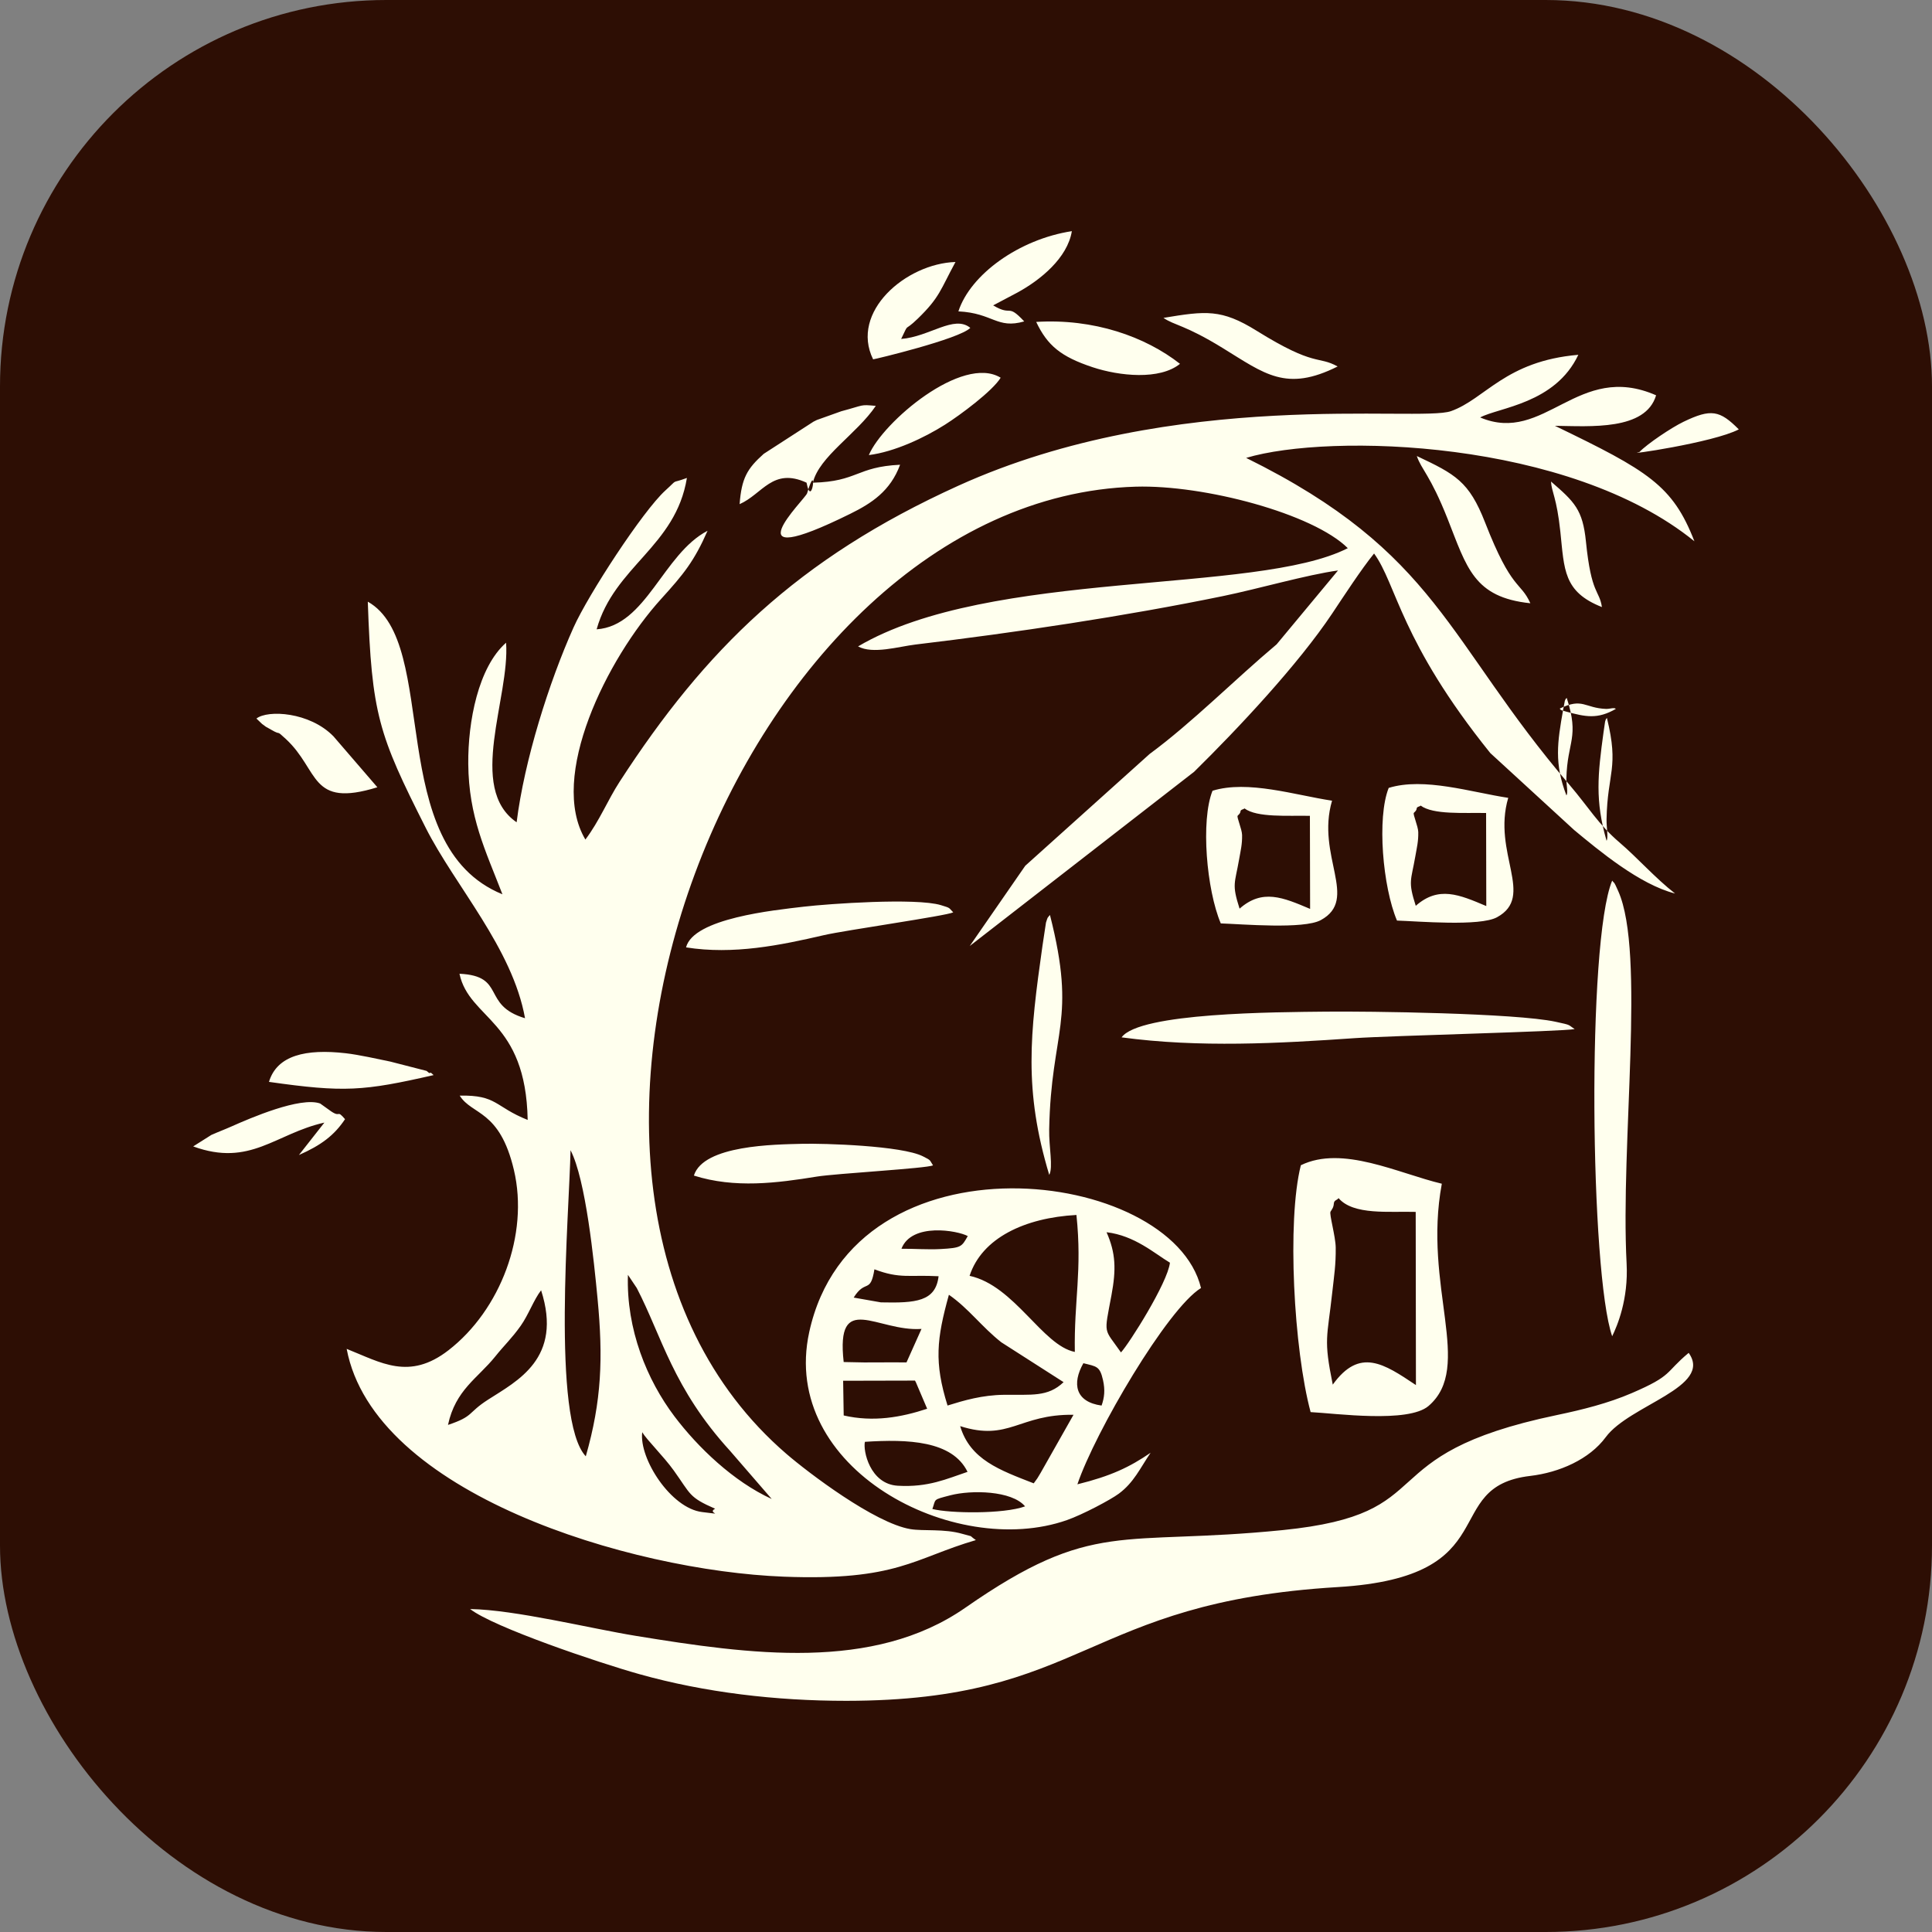
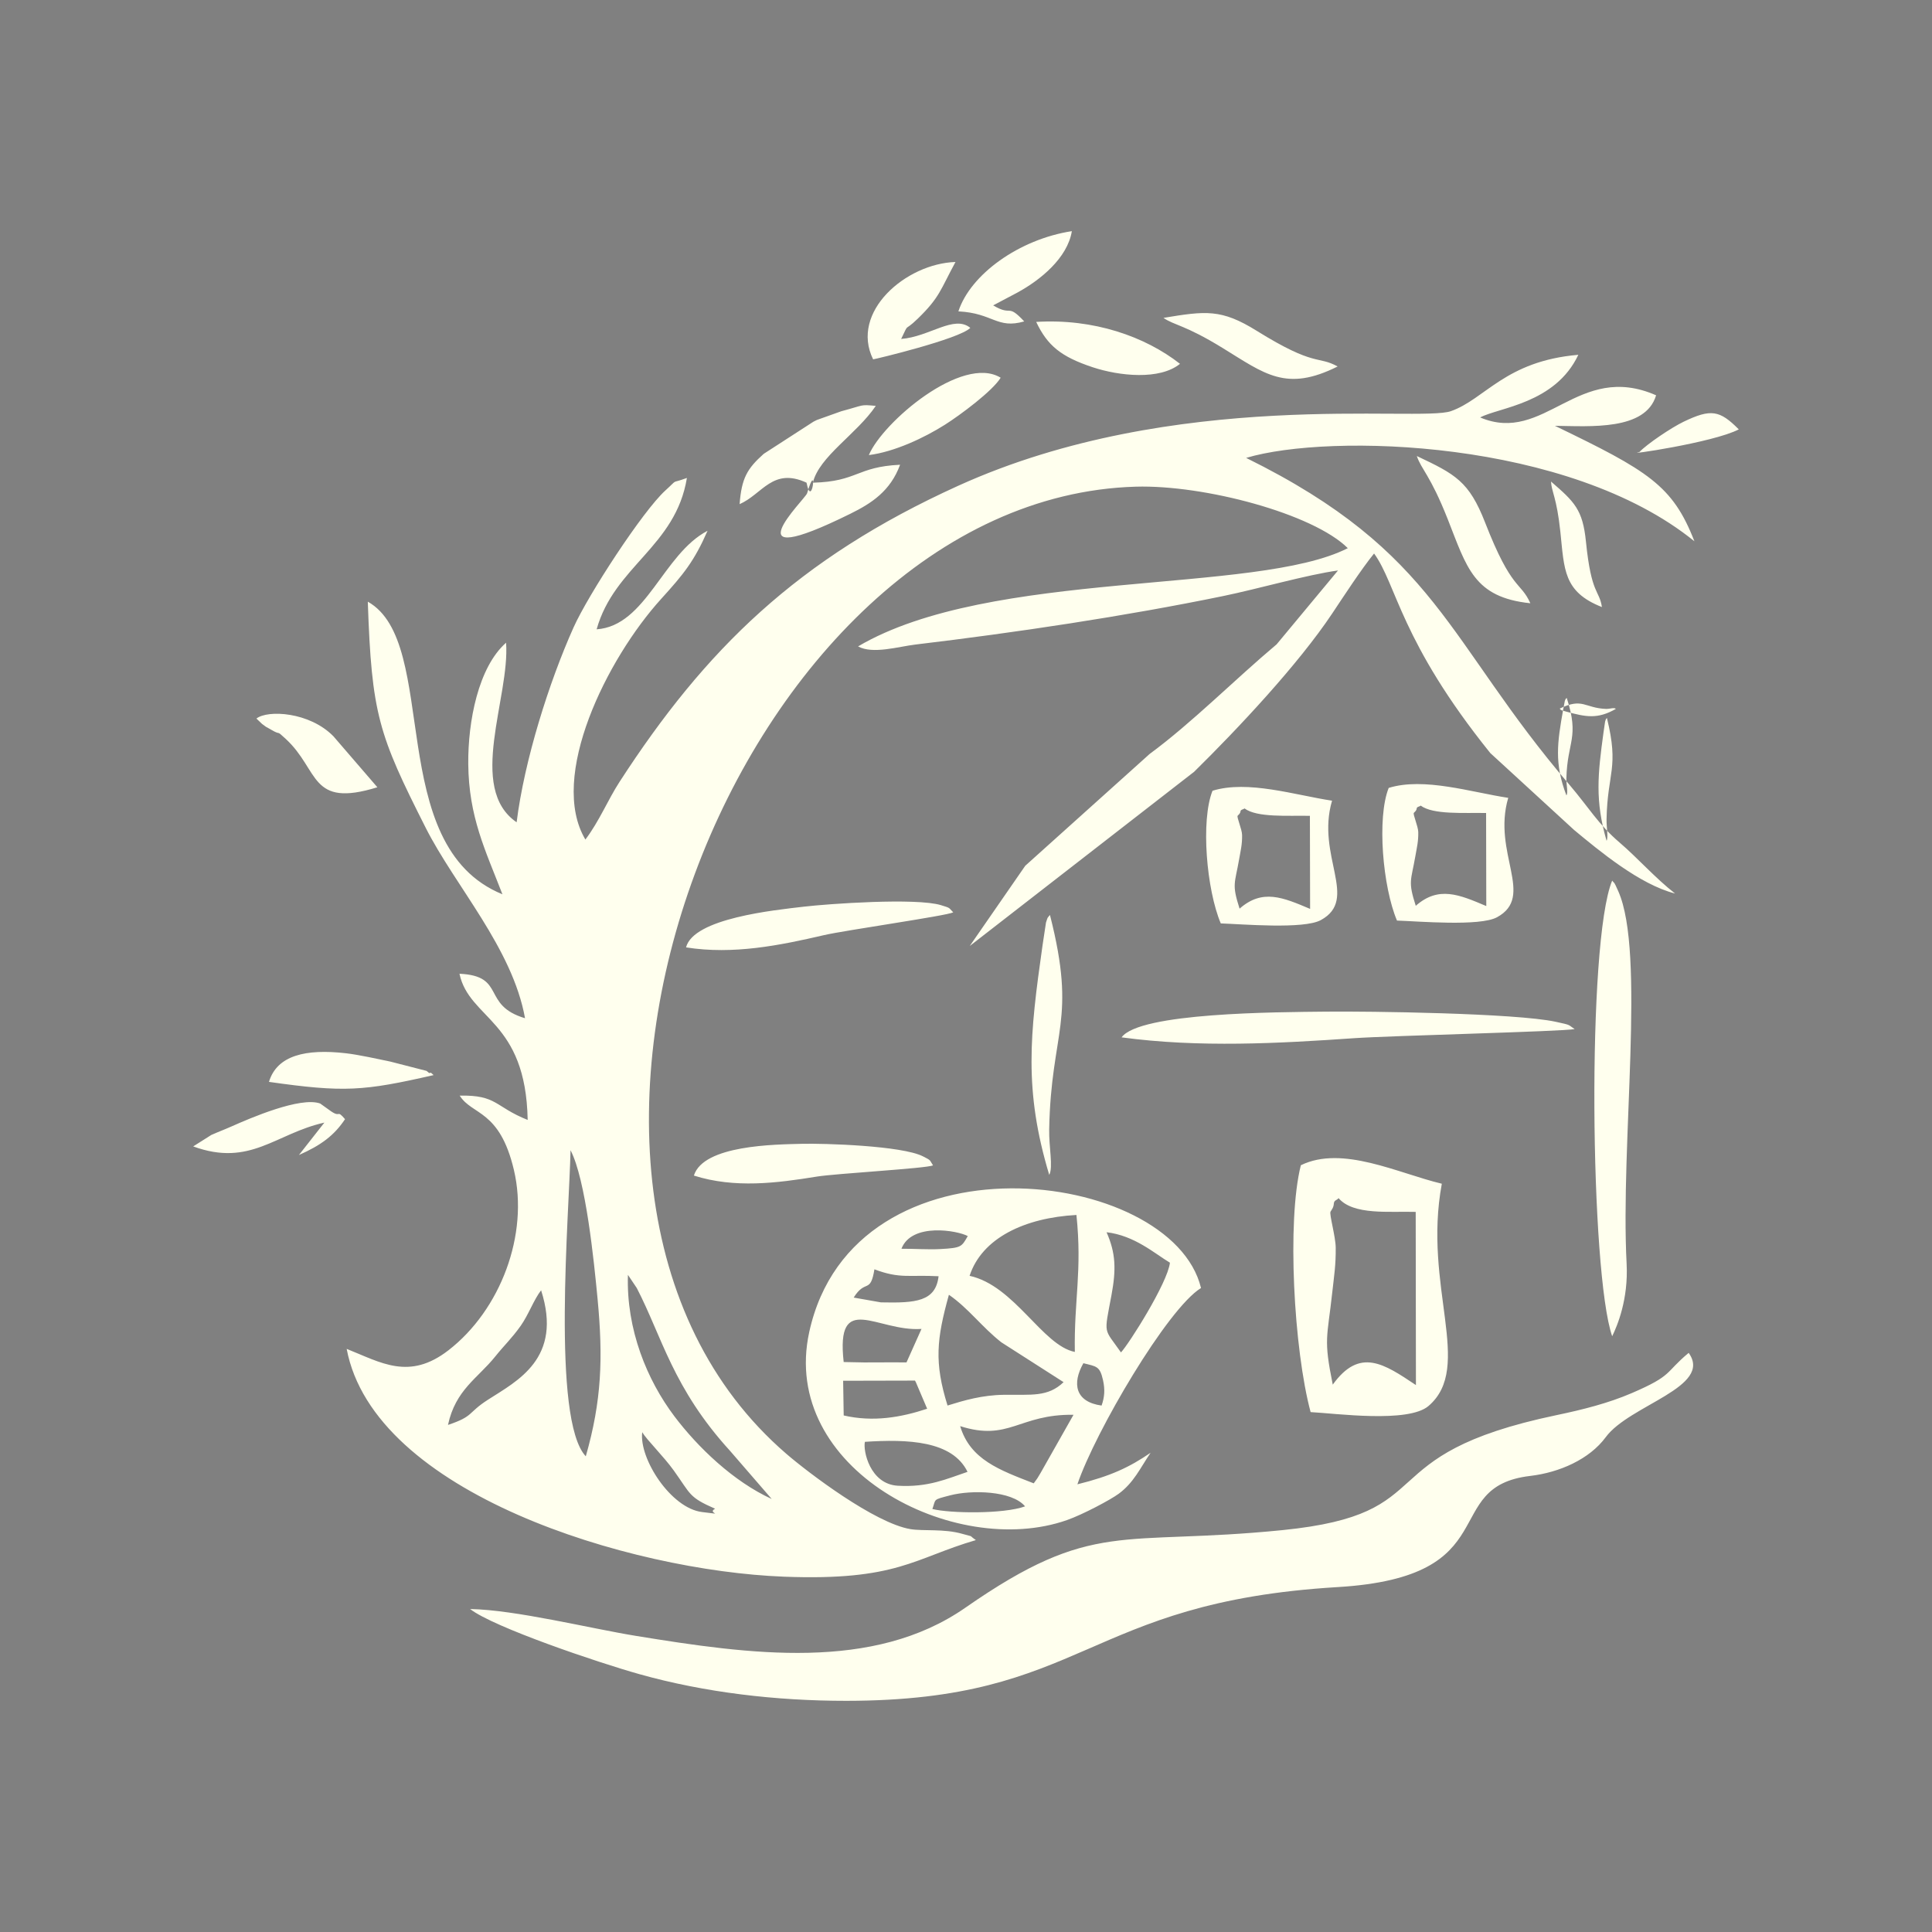
<svg xmlns="http://www.w3.org/2000/svg" version="1.1" width="1000" height="1000">
  <rect width="100%" height="100%" fill="#808080" stroke="none" />
  <g clip-path="url(#SvgjsClipPath1076)">
-     <rect width="1000" height="1000" fill="#2d0e04" />
    <g transform="matrix(0.8,0,0,0.8,100,100)">
      <svg version="1.1" width="1000px" height="1000px">
        <svg xml:space="preserve" width="1000px" height="1000px" version="1.1" style="shape-rendering:geometricPrecision; text-rendering:geometricPrecision; image-rendering:optimizeQuality; fill-rule:evenodd; clip-rule:evenodd" viewBox="0 0 1000 1000">
          <defs>
            <style type="text/css">
   
    .fil0 {fill:#ffffee}
   
  </style>
            <clipPath id="SvgjsClipPath1076">
              <rect width="1000" height="1000" x="0" y="0" rx="200" ry="200" />
            </clipPath>
          </defs>
          <g id="Layer_x0020_1">
-             <path class="fil0" d="M572.07 835.35c11.4,-33.68 58.15,-113.57 79.98,-127.01 -18.83,-77.98 -224.65,-103.45 -253.48,28.51 -19.32,88.39 93.87,147.22 166.74,121.65 10.08,-3.53 28.2,-13.12 33.55,-17.09 9.79,-7.27 13.71,-16.38 20.57,-26.47 -13.62,9.32 -25.69,15.06 -47.36,20.41zm28.19 -85.34c-11.27,-16.21 -11.06,-10.62 -6.14,-37.06 3.08,-16.58 2.81,-27.15 -3.18,-40.7 18.21,2.14 31.15,13.83 41.01,19.71 -1.47,13 -26.49,52.52 -31.69,58.05zm-142.03 -67.07c6.63,-17.13 36.45,-11.78 42.91,-8.2 -3.96,6.98 -4.18,7.64 -17.53,8.39 -7.93,0.45 -17.17,-0.24 -25.38,-0.19zm44.09 17.52c7.98,-24.44 35.65,-37.56 69.13,-39.38 3.79,36.26 -1.61,55.11 -1.04,88.62 -21.01,-4.19 -38.94,-42.87 -68.09,-49.24zm-74.99 14.07c7.63,-12.24 10.8,-2.1 13.42,-18.29 16.59,6.3 22.48,3.45 41.51,4.48 -1.9,16.39 -14.74,17.41 -37.31,16.91l-17.62 -3.1zm-6.47 41.7c-5.2,-46.48 21.82,-19.4 50.35,-21.42l-9.7 21.65 -10.98 -0.02 -16.46 0.05 -13.21 -0.26zm67.2 28.15c-8.71,-27.91 -7.07,-43.01 0.88,-71.67 12.87,8.93 21.2,20.76 33.91,30.75l40.29 25.79c-10.24,9.81 -20.89,7.96 -38.56,8.19 -14.09,0.17 -25.68,3.56 -36.52,6.94zm99.66 0.02c-17.07,-2.35 -19.22,-14.27 -11.77,-27.4 8.6,2.14 10.66,1.86 12.7,10.96 1.42,6.36 0.92,11.2 -0.93,16.44zm-167.21 -16.05l46.48 -0.11c0.44,0.63 0.76,1.53 0.99,2.04l6.89 16.18c-16.85,5.57 -34.84,8.76 -54,4.34l-0.36 -22.45zm123.31 66.37c-21.97,-8.56 -41.15,-15.32 -47.59,-37.01 31.69,10.08 38.01,-7.83 73.33,-7.35l-21.34 37.7c-0.39,0.7 -1.67,2.81 -2.05,3.4l-2.35 3.26zm-109.22 -26.86c27.64,-1.8 56.55,-0.79 66.39,19.43 -13.42,4.49 -25.27,10.13 -45.12,8.98 -18.14,-1.05 -22.61,-22.97 -21.27,-28.41zm103.62 41.76c-13.96,5.07 -48.68,4.56 -59.97,1.7 2.43,-6.67 -0.11,-5.81 11.65,-8.87 13.53,-3.51 39.73,-3.12 48.32,7.17zm-101.08 -680.18c16.56,-2.07 35.97,-11.23 49.24,-19.65 9.91,-6.28 30.86,-21.84 36.05,-30.41 -24.82,-15.15 -76.34,28.77 -85.29,50.06zm-437.14 447.29c36.96,13.5 53.18,-8.33 84.88,-15.41l-16.47 20.97c14.14,-6.22 22.82,-12.62 29.83,-23.19 -5.58,-6.51 -2.57,-0.79 -8.88,-4.98l-7.21 -5.15c-12.8,-4.59 -45.28,9.47 -57.31,14.82 -4.87,2.16 -8.16,3.33 -13.1,5.52l-11.74 7.42zm40.91 -276.83l3.64 3.48c4.91,3.52 -0.01,0.3 6.05,3.84 6.95,4.06 2.35,-0.55 9.31,5.88 21.99,20.31 15.26,44.84 59.25,31.26l-28.43 -32.98c-15.46,-15.81 -42.52,-17.22 -49.82,-11.48zm8.12 235.08c48.71,6.92 61.1,5.98 106.53,-4.39 -0.74,-0.52 -1.88,-2.07 -2.31,-1.42 -0.42,0.63 -1.73,-1.06 -2.32,-1.31l-23.46 -6.03c-7.64,-1.56 -20.18,-4.41 -28.86,-5.39 -25.57,-2.91 -44.38,1.25 -49.58,18.54zm446.05 -498.52c22.5,1.11 24.87,11.58 42.59,6.5 -11.27,-12.07 -7.52,-2.88 -20.09,-10.38l15.72 -8.31c14.85,-8.1 32.37,-22.34 35.19,-39.71 -34.25,5.28 -65.64,28.07 -73.41,51.9zm440.62 91.01c-11.87,2.55 47.81,-6.01 64.3,-14.66 -12.34,-12.41 -17.97,-13.5 -35.8,-4.9 -7.66,3.69 -23.47,14.26 -28.5,19.56zm-144.02 2.58c2.97,8.8 8.67,12.2 19.95,40.72 12.42,31.39 16.84,50.73 53.51,54.54 -6.42,-14.31 -11.93,-7.71 -29.29,-52.27 -10.37,-26.59 -19.26,-31.23 -44.17,-42.99zm86.82 16.51c0.36,6.76 3.7,10.26 6.05,32.48 2.58,24.45 1.9,38.89 26.89,48.73 -1.71,-11.3 -6.86,-7.74 -10.34,-42.4 -2.09,-20.69 -7.42,-25.68 -22.6,-38.81zm-250.74 -105.89c7.15,4.94 13.8,4.42 38.39,19.55 27.07,16.63 40.99,28.6 74.3,11.89 -12.99,-7.19 -14.23,0.64 -52.43,-23.12 -22.8,-14.17 -32.83,-12.87 -60.26,-8.32zm10.7 29.73c-22.53,-17.65 -55.84,-29.41 -93.04,-27.12 7.25,15.28 15.99,22.51 36.53,29.32 17.21,5.7 43.34,8.47 56.51,-2.2zm-198.55 -2.91c0.5,0.13 55.98,-13.16 62.88,-20.36 -10.48,-8.63 -26.36,5.77 -44.74,7.17 5.6,-11.57 1.16,-3.81 10.79,-13.16 14.2,-13.78 14.57,-18.57 24.36,-36.63 -31.99,1.02 -68.41,32.27 -53.29,62.98zm-115.96 528.11c26.48,8.39 53.75,4.84 79.5,0.66 12.42,-2.01 71.37,-5.3 75.22,-7.28 -2.48,-3.7 -0.94,-3 -6.52,-5.83 -13.66,-6.92 -64.05,-8.47 -78.39,-8.1 -17.11,0.45 -63.67,0.73 -69.81,20.55zm276.72 -89.43c50.18,6.79 101.84,3.91 150.63,0.53 23.54,-1.63 135.21,-4.29 142.52,-5.9 -4.71,-2.99 -1.78,-2.43 -12.36,-4.72 -25.89,-5.6 -121.35,-6.86 -148.52,-6.55 -32.42,0.36 -120.63,0.59 -132.27,16.64zm-281.79 -58.21c30.61,4.85 60.82,-1.33 89.26,-7.93 13.72,-3.17 79.49,-12.52 83.61,-14.74 -3.18,-3.13 -1.38,-2.65 -7.94,-4.65 -16.07,-4.88 -72.76,-0.89 -88.8,0.99 -19.15,2.25 -71.35,7.5 -76.13,26.33zm397.77 140.95c-9.09,35.98 -4.55,119.27 6.32,159.72 16.21,0.83 63.18,7.29 76.31,-3.98 29.4,-25.28 -3.84,-77.17 8.58,-143.78 -28.18,-6.7 -64.24,-25.09 -91.21,-11.96zm19.19 30.05c0.87,-1.48 1.98,-2.64 2.14,-5.16 0.17,-2.53 2.17,-2.14 3.05,-3.63 9.62,11.27 32.97,8.42 49.93,8.93l0.15 112.05c-20.73,-13.86 -36.39,-24.49 -53.81,-0.29 -6.09,-29.92 -3.58,-29.88 -0.31,-59.8 1.17,-10.62 2.36,-17.71 2.22,-28.93 -0.09,-7.12 -4.27,-21.65 -3.37,-23.17zm37.65 -274.18c-7.72,19.34 -3.86,64.1 5.36,85.83 13.74,0.45 53.58,3.92 64.71,-2.14 24.94,-13.58 -3.25,-41.47 7.27,-77.26 -23.89,-3.6 -54.47,-13.49 -77.34,-6.43zm16.27 16.15c0.74,-0.79 1.68,-1.42 1.82,-2.77 0.14,-1.36 1.84,-1.15 2.58,-1.95 8.16,6.05 27.97,4.52 42.35,4.8l0.12 60.21c-17.58,-7.45 -30.86,-13.16 -45.63,-0.16 -5.16,-16.08 -3.04,-16.05 -0.26,-32.13 0.99,-5.71 2,-9.52 1.88,-15.55 -0.08,-3.83 -3.62,-11.63 -2.86,-12.45zm-130.26 -14.31c-7.72,19.33 -3.86,64.09 5.35,85.83 13.75,0.45 53.59,3.92 64.72,-2.14 24.93,-13.58 -3.26,-41.47 7.27,-77.26 -23.89,-3.6 -54.47,-13.49 -77.34,-6.43zm16.27 16.15c0.74,-0.8 1.68,-1.42 1.82,-2.77 0.14,-1.36 1.83,-1.16 2.58,-1.96 8.16,6.06 27.96,4.53 42.34,4.8l0.13 60.22c-17.58,-7.45 -30.86,-13.16 -45.63,-0.16 -5.17,-16.08 -3.04,-16.06 -0.26,-32.13 0.99,-5.71 2,-9.52 1.88,-15.55 -0.08,-3.83 -3.63,-11.64 -2.86,-12.45zm-322.24 -201.58c14.79,-6.49 21.4,-23.97 43.3,-13.9 3.62,18.45 7.21,-16.47 0.37,6.88 -1.08,3.7 -52.24,52.86 28.03,13.21 13.58,-6.71 25.83,-14.57 32.13,-31.69 -28.42,1.37 -27.29,10.85 -56.43,11.62 4.02,-16.95 28.42,-31.49 40.72,-49.71 -10.49,-0.93 -6.86,-0.64 -22.36,3.49l-15.78 5.64c-0.68,0.34 -1.52,0.76 -2.2,1.1l-32.17 20.8c-10.73,9.59 -14.34,15.74 -15.61,32.56zm564.55 538.36c3.27,-6.69 10.56,-23.83 9.34,-46.98 -4.1,-77.94 12.39,-201.09 -5.41,-240.98 -3.23,-7.22 -2.06,-4.32 -3.93,-6.83 -16.52,39.78 -14.17,254.19 0,294.79zm2.38 -405.9c-1.08,-1.09 -3.89,0.1 -6.35,0.02 -13.88,-0.52 -15.06,-7.48 -29.93,-0.21 0.52,0.78 0.17,0.49 1.06,1.06l3.26 0.94c12.37,3.36 20.08,5.04 31.96,-1.81zm-6 85.36c1.21,-2.37 -0.11,-8.54 -0.02,-13.92 0.57,-30.42 8.25,-32.99 0.23,-65.58 -0.86,1.14 -0.54,0.37 -1.17,2.34l-1.04 7.12c-3.71,27.12 -5.55,44 2,70.04zm-25.99 -29.38c1.25,-1.87 -0.12,-6.76 -0.02,-11.03 0.59,-24.13 8.59,-26.17 0.24,-52.03 -0.91,0.91 -0.57,0.3 -1.23,1.86l-1.08 5.65c-3.86,21.51 -5.79,34.9 2.09,55.55zm-334.61 245.53c2.64,-5.01 -0.26,-18.05 -0.04,-29.43 1.24,-64.35 18.08,-69.8 0.5,-138.75 -1.9,2.42 -1.2,0.79 -2.57,4.94l-2.28 15.09c-8.13,57.36 -12.18,93.08 4.39,148.15zm-131.28 340.28c155.17,-0.08 153.44,-63.74 317.92,-73.59 110.46,-6.61 65.14,-64.93 124.55,-71.92 18.9,-2.22 38.31,-10.75 48.88,-25.1 15.4,-20.9 69.5,-32.33 53.64,-54.52 -15.68,13.04 -9.92,14.47 -36.88,26.06 -15.15,6.53 -31.77,10.7 -48.42,14.18 -124.59,26.02 -71.62,63.81 -177.49,74.44 -105.16,10.56 -122.17,-7.57 -205.18,50.19 -59.68,41.54 -139.81,30.18 -212.92,18.28 -30.3,-4.93 -78.12,-16.89 -107.51,-17.41 15.21,11.83 82.88,34.67 109.61,42.16 42.22,11.85 88.34,17.25 133.8,17.23zm-168.83 -557.24c-24.08,-40.43 13.84,-116.94 49.08,-155.77 14.45,-15.92 21.28,-24.25 29.96,-44.01 -28.9,15.05 -39.62,61.51 -71.77,63.76 11.49,-40.93 51.12,-53.43 58.41,-97.94 -11.32,4.19 -4.81,-0.18 -13.96,8.13 -14.53,13.2 -49.86,67.34 -59.4,88.63 -15.86,35.4 -31.81,85.96 -36.81,126.02 -32.33,-22.16 -4.27,-80.7 -6.82,-116.18 -18,15.85 -24.72,51.01 -24.47,78.42 0.32,34.38 11.03,55.69 22.11,84.35 -77.2,-31.5 -39.76,-162.75 -87.11,-189.32 2.5,72.85 6.91,85.85 37.42,146.21 19.07,37.76 56.15,77.92 64.31,123.3 -28.47,-8.49 -11.99,-27.39 -42.42,-28.78 6.36,29.73 42.94,29.69 44.13,94.58 -21.5,-8.59 -19.67,-16.19 -43.99,-15.74 8.04,12.83 25.85,8.94 35.08,48.1 9.87,41.84 -8.77,90.66 -42.32,116.65 -25.5,19.76 -43.71,7.91 -65.88,-0.88 17.7,93.59 183.27,143.54 282.82,147.38 73.42,2.82 84.04,-11.91 124.28,-23.67 -5.6,-3.88 -0.29,-1.58 -8.77,-4.04 -11.78,-3.42 -25.29,-1.67 -33.6,-3.06 -23.15,-3.89 -66.1,-36.51 -80.17,-48.64 -202.16,-174.09 -31.2,-618.39 226.01,-625.82 44.31,-1.27 114.68,17.45 137.16,39.79 -59.42,30.29 -231.14,13.03 -316.86,63.56 9.48,5.24 26.37,0.07 37.08,-1.2 64.79,-7.73 135.76,-18.34 199.03,-31.36 22.66,-4.66 54.33,-13.81 74.41,-16.57l-39.71 47.79c-27.12,22.79 -54.78,50.78 -82.18,70.94l-80.46 72.33 -35.91 51.9 145.18 -112.72c28.56,-28.09 67.38,-69.5 89.36,-102.45 7.08,-10.61 18.91,-28.79 27.06,-38.77 14.66,20.11 16.92,56.71 75.21,129.13l54.25 49.78c16.13,13.36 42.31,35.24 65.28,41.08 -12.87,-10.02 -24.41,-23.19 -35.82,-32.92 -13.89,-11.85 -20.16,-22.98 -32.51,-37.42 -80.02,-93.5 -84.65,-150.03 -209.18,-211.51 54.09,-16.16 208.94,-11.91 290.03,53.96 -14.02,-36.18 -29.94,-45.6 -90.26,-74.72 22.97,0.29 58.67,3.2 65.47,-19.74 -50.68,-22.22 -72.07,32.07 -113.84,14.33 12.1,-6.49 48.55,-8.84 63.52,-40.53 -47.33,4.05 -60.21,28.61 -82.4,36.45 -20.76,7.34 -178.21,-15.47 -318.77,48.27 -104.26,47.27 -163.83,106.21 -219.1,191.49 -7.76,11.97 -13,25.27 -22.16,37.43zm-88.9 378.73c4.88,-22.76 19.28,-30.19 30.54,-44.23 6.11,-7.62 10.65,-11.63 16.57,-19.99 4.93,-6.95 8.51,-16.99 13.14,-22.88 14.16,44.08 -15.48,58.63 -34.33,70.76 -13.59,8.74 -8.94,10.66 -25.92,16.34zm79.29 -177.73c9.85,18.86 15.18,71.82 17.5,96.24 3.61,38.03 2.66,65.88 -7.63,101.8 -22.29,-23.7 -10.66,-157.99 -9.87,-198.04zm46.38 182.45c2.78,4.78 13.79,15.53 20.4,24.75 11.16,15.55 9.57,17.23 26.76,24.75 -5.76,2.98 8,4.11 -8.4,2.15 -20.18,-2.4 -40.89,-34.56 -38.76,-51.65zm-9.25 -101.82l5.71 8.51c16.32,31.45 23.34,64.8 60.4,105.41l26.92 31.1c-24.73,-11.27 -47.8,-33.41 -62.95,-53.48 -17.7,-23.45 -31.23,-56.18 -30.08,-91.54z" />
+             <path class="fil0" d="M572.07 835.35c11.4,-33.68 58.15,-113.57 79.98,-127.01 -18.83,-77.98 -224.65,-103.45 -253.48,28.51 -19.32,88.39 93.87,147.22 166.74,121.65 10.08,-3.53 28.2,-13.12 33.55,-17.09 9.79,-7.27 13.71,-16.38 20.57,-26.47 -13.62,9.32 -25.69,15.06 -47.36,20.41zm28.19 -85.34c-11.27,-16.21 -11.06,-10.62 -6.14,-37.06 3.08,-16.58 2.81,-27.15 -3.18,-40.7 18.21,2.14 31.15,13.83 41.01,19.71 -1.47,13 -26.49,52.52 -31.69,58.05zm-142.03 -67.07c6.63,-17.13 36.45,-11.78 42.91,-8.2 -3.96,6.98 -4.18,7.64 -17.53,8.39 -7.93,0.45 -17.17,-0.24 -25.38,-0.19zm44.09 17.52c7.98,-24.44 35.65,-37.56 69.13,-39.38 3.79,36.26 -1.61,55.11 -1.04,88.62 -21.01,-4.19 -38.94,-42.87 -68.09,-49.24zm-74.99 14.07c7.63,-12.24 10.8,-2.1 13.42,-18.29 16.59,6.3 22.48,3.45 41.51,4.48 -1.9,16.39 -14.74,17.41 -37.31,16.91l-17.62 -3.1zm-6.47 41.7c-5.2,-46.48 21.82,-19.4 50.35,-21.42l-9.7 21.65 -10.98 -0.02 -16.46 0.05 -13.21 -0.26zm67.2 28.15c-8.71,-27.91 -7.07,-43.01 0.88,-71.67 12.87,8.93 21.2,20.76 33.91,30.75l40.29 25.79c-10.24,9.81 -20.89,7.96 -38.56,8.19 -14.09,0.17 -25.68,3.56 -36.52,6.94zm99.66 0.02c-17.07,-2.35 -19.22,-14.27 -11.77,-27.4 8.6,2.14 10.66,1.86 12.7,10.96 1.42,6.36 0.92,11.2 -0.93,16.44zm-167.21 -16.05l46.48 -0.11c0.44,0.63 0.76,1.53 0.99,2.04l6.89 16.18c-16.85,5.57 -34.84,8.76 -54,4.34l-0.36 -22.45zm123.31 66.37c-21.97,-8.56 -41.15,-15.32 -47.59,-37.01 31.69,10.08 38.01,-7.83 73.33,-7.35l-21.34 37.7c-0.39,0.7 -1.67,2.81 -2.05,3.4l-2.35 3.26zm-109.22 -26.86c27.64,-1.8 56.55,-0.79 66.39,19.43 -13.42,4.49 -25.27,10.13 -45.12,8.98 -18.14,-1.05 -22.61,-22.97 -21.27,-28.41zm103.62 41.76c-13.96,5.07 -48.68,4.56 -59.97,1.7 2.43,-6.67 -0.11,-5.81 11.65,-8.87 13.53,-3.51 39.73,-3.12 48.32,7.17zm-101.08 -680.18c16.56,-2.07 35.97,-11.23 49.24,-19.65 9.91,-6.28 30.86,-21.84 36.05,-30.41 -24.82,-15.15 -76.34,28.77 -85.29,50.06zm-437.14 447.29c36.96,13.5 53.18,-8.33 84.88,-15.41l-16.47 20.97c14.14,-6.22 22.82,-12.62 29.83,-23.19 -5.58,-6.51 -2.57,-0.79 -8.88,-4.98l-7.21 -5.15c-12.8,-4.59 -45.28,9.47 -57.31,14.82 -4.87,2.16 -8.16,3.33 -13.1,5.52l-11.74 7.42zm40.91 -276.83l3.64 3.48c4.91,3.52 -0.01,0.3 6.05,3.84 6.95,4.06 2.35,-0.55 9.31,5.88 21.99,20.31 15.26,44.84 59.25,31.26l-28.43 -32.98c-15.46,-15.81 -42.52,-17.22 -49.82,-11.48zm8.12 235.08c48.71,6.92 61.1,5.98 106.53,-4.39 -0.74,-0.52 -1.88,-2.07 -2.31,-1.42 -0.42,0.63 -1.73,-1.06 -2.32,-1.31l-23.46 -6.03c-7.64,-1.56 -20.18,-4.41 -28.86,-5.39 -25.57,-2.91 -44.38,1.25 -49.58,18.54zm446.05 -498.52c22.5,1.11 24.87,11.58 42.59,6.5 -11.27,-12.07 -7.52,-2.88 -20.09,-10.38l15.72 -8.31c14.85,-8.1 32.37,-22.34 35.19,-39.71 -34.25,5.28 -65.64,28.07 -73.41,51.9zm440.62 91.01c-11.87,2.55 47.81,-6.01 64.3,-14.66 -12.34,-12.41 -17.97,-13.5 -35.8,-4.9 -7.66,3.69 -23.47,14.26 -28.5,19.56zm-144.02 2.58c2.97,8.8 8.67,12.2 19.95,40.72 12.42,31.39 16.84,50.73 53.51,54.54 -6.42,-14.31 -11.93,-7.71 -29.29,-52.27 -10.37,-26.59 -19.26,-31.23 -44.17,-42.99zm86.82 16.51c0.36,6.76 3.7,10.26 6.05,32.48 2.58,24.45 1.9,38.89 26.89,48.73 -1.71,-11.3 -6.86,-7.74 -10.34,-42.4 -2.09,-20.69 -7.42,-25.68 -22.6,-38.81zm-250.74 -105.89c7.15,4.94 13.8,4.42 38.39,19.55 27.07,16.63 40.99,28.6 74.3,11.89 -12.99,-7.19 -14.23,0.64 -52.43,-23.12 -22.8,-14.17 -32.83,-12.87 -60.26,-8.32zm10.7 29.73c-22.53,-17.65 -55.84,-29.41 -93.04,-27.12 7.25,15.28 15.99,22.51 36.53,29.32 17.21,5.7 43.34,8.47 56.51,-2.2zm-198.55 -2.91c0.5,0.13 55.98,-13.16 62.88,-20.36 -10.48,-8.63 -26.36,5.77 -44.74,7.17 5.6,-11.57 1.16,-3.81 10.79,-13.16 14.2,-13.78 14.57,-18.57 24.36,-36.63 -31.99,1.02 -68.41,32.27 -53.29,62.98zm-115.96 528.11c26.48,8.39 53.75,4.84 79.5,0.66 12.42,-2.01 71.37,-5.3 75.22,-7.28 -2.48,-3.7 -0.94,-3 -6.52,-5.83 -13.66,-6.92 -64.05,-8.47 -78.39,-8.1 -17.11,0.45 -63.67,0.73 -69.81,20.55zm276.72 -89.43c50.18,6.79 101.84,3.91 150.63,0.53 23.54,-1.63 135.21,-4.29 142.52,-5.9 -4.71,-2.99 -1.78,-2.43 -12.36,-4.72 -25.89,-5.6 -121.35,-6.86 -148.52,-6.55 -32.42,0.36 -120.63,0.59 -132.27,16.64zm-281.79 -58.21c30.61,4.85 60.82,-1.33 89.26,-7.93 13.72,-3.17 79.49,-12.52 83.61,-14.74 -3.18,-3.13 -1.38,-2.65 -7.94,-4.65 -16.07,-4.88 -72.76,-0.89 -88.8,0.99 -19.15,2.25 -71.35,7.5 -76.13,26.33zm397.77 140.95c-9.09,35.98 -4.55,119.27 6.32,159.72 16.21,0.83 63.18,7.29 76.31,-3.98 29.4,-25.28 -3.84,-77.17 8.58,-143.78 -28.18,-6.7 -64.24,-25.09 -91.21,-11.96zm19.19 30.05c0.87,-1.48 1.98,-2.64 2.14,-5.16 0.17,-2.53 2.17,-2.14 3.05,-3.63 9.62,11.27 32.97,8.42 49.93,8.93l0.15 112.05c-20.73,-13.86 -36.39,-24.49 -53.81,-0.29 -6.09,-29.92 -3.58,-29.88 -0.31,-59.8 1.17,-10.62 2.36,-17.71 2.22,-28.93 -0.09,-7.12 -4.27,-21.65 -3.37,-23.17zm37.65 -274.18c-7.72,19.34 -3.86,64.1 5.36,85.83 13.74,0.45 53.58,3.92 64.71,-2.14 24.94,-13.58 -3.25,-41.47 7.27,-77.26 -23.89,-3.6 -54.47,-13.49 -77.34,-6.43zm16.27 16.15c0.74,-0.79 1.68,-1.42 1.82,-2.77 0.14,-1.36 1.84,-1.15 2.58,-1.95 8.16,6.05 27.97,4.52 42.35,4.8l0.12 60.21c-17.58,-7.45 -30.86,-13.16 -45.63,-0.16 -5.16,-16.08 -3.04,-16.05 -0.26,-32.13 0.99,-5.71 2,-9.52 1.88,-15.55 -0.08,-3.83 -3.62,-11.63 -2.86,-12.45zm-130.26 -14.31c-7.72,19.33 -3.86,64.09 5.35,85.83 13.75,0.45 53.59,3.92 64.72,-2.14 24.93,-13.58 -3.26,-41.47 7.27,-77.26 -23.89,-3.6 -54.47,-13.49 -77.34,-6.43zm16.27 16.15c0.74,-0.8 1.68,-1.42 1.82,-2.77 0.14,-1.36 1.83,-1.16 2.58,-1.96 8.16,6.06 27.96,4.53 42.34,4.8l0.13 60.22c-17.58,-7.45 -30.86,-13.16 -45.63,-0.16 -5.17,-16.08 -3.04,-16.06 -0.26,-32.13 0.99,-5.71 2,-9.52 1.88,-15.55 -0.08,-3.83 -3.63,-11.64 -2.86,-12.45zm-322.24 -201.58c14.79,-6.49 21.4,-23.97 43.3,-13.9 3.62,18.45 7.21,-16.47 0.37,6.88 -1.08,3.7 -52.24,52.86 28.03,13.21 13.58,-6.71 25.83,-14.57 32.13,-31.69 -28.42,1.37 -27.29,10.85 -56.43,11.62 4.02,-16.95 28.42,-31.49 40.72,-49.71 -10.49,-0.93 -6.86,-0.64 -22.36,3.49l-15.78 5.64c-0.68,0.34 -1.52,0.76 -2.2,1.1l-32.17 20.8c-10.73,9.59 -14.34,15.74 -15.61,32.56zm564.55 538.36c3.27,-6.69 10.56,-23.83 9.34,-46.98 -4.1,-77.94 12.39,-201.09 -5.41,-240.98 -3.23,-7.22 -2.06,-4.32 -3.93,-6.83 -16.52,39.78 -14.17,254.19 0,294.79zm2.38 -405.9c-1.08,-1.09 -3.89,0.1 -6.35,0.02 -13.88,-0.52 -15.06,-7.48 -29.93,-0.21 0.52,0.78 0.17,0.49 1.06,1.06l3.26 0.94c12.37,3.36 20.08,5.04 31.96,-1.81zm-6 85.36c1.21,-2.37 -0.11,-8.54 -0.02,-13.92 0.57,-30.42 8.25,-32.99 0.23,-65.58 -0.86,1.14 -0.54,0.37 -1.17,2.34l-1.04 7.12c-3.71,27.12 -5.55,44 2,70.04zm-25.99 -29.38c1.25,-1.87 -0.12,-6.76 -0.02,-11.03 0.59,-24.13 8.59,-26.17 0.24,-52.03 -0.91,0.91 -0.57,0.3 -1.23,1.86l-1.08 5.65c-3.86,21.51 -5.79,34.9 2.09,55.55zm-334.61 245.53c2.64,-5.01 -0.26,-18.05 -0.04,-29.43 1.24,-64.35 18.08,-69.8 0.5,-138.75 -1.9,2.42 -1.2,0.79 -2.57,4.94l-2.28 15.09c-8.13,57.36 -12.18,93.08 4.39,148.15zm-131.28 340.28c155.17,-0.08 153.44,-63.74 317.92,-73.59 110.46,-6.61 65.14,-64.93 124.55,-71.92 18.9,-2.22 38.31,-10.75 48.88,-25.1 15.4,-20.9 69.5,-32.33 53.64,-54.52 -15.68,13.04 -9.92,14.47 -36.88,26.06 -15.15,6.53 -31.77,10.7 -48.42,14.18 -124.59,26.02 -71.62,63.81 -177.49,74.44 -105.16,10.56 -122.17,-7.57 -205.18,50.19 -59.68,41.54 -139.81,30.18 -212.92,18.28 -30.3,-4.93 -78.12,-16.89 -107.51,-17.41 15.21,11.83 82.88,34.67 109.61,42.16 42.22,11.85 88.34,17.25 133.8,17.23zm-168.83 -557.24c-24.08,-40.43 13.84,-116.94 49.08,-155.77 14.45,-15.92 21.28,-24.25 29.96,-44.01 -28.9,15.05 -39.62,61.51 -71.77,63.76 11.49,-40.93 51.12,-53.43 58.41,-97.94 -11.32,4.19 -4.81,-0.18 -13.96,8.13 -14.53,13.2 -49.86,67.34 -59.4,88.63 -15.86,35.4 -31.81,85.96 -36.81,126.02 -32.33,-22.16 -4.27,-80.7 -6.82,-116.18 -18,15.85 -24.72,51.01 -24.47,78.42 0.32,34.38 11.03,55.69 22.11,84.35 -77.2,-31.5 -39.76,-162.75 -87.11,-189.32 2.5,72.85 6.91,85.85 37.42,146.21 19.07,37.76 56.15,77.92 64.31,123.3 -28.47,-8.49 -11.99,-27.39 -42.42,-28.78 6.36,29.73 42.94,29.69 44.13,94.58 -21.5,-8.59 -19.67,-16.19 -43.99,-15.74 8.04,12.83 25.85,8.94 35.08,48.1 9.87,41.84 -8.77,90.66 -42.32,116.65 -25.5,19.76 -43.71,7.91 -65.88,-0.88 17.7,93.59 183.27,143.54 282.82,147.38 73.42,2.82 84.04,-11.91 124.28,-23.67 -5.6,-3.88 -0.29,-1.58 -8.77,-4.04 -11.78,-3.42 -25.29,-1.67 -33.6,-3.06 -23.15,-3.89 -66.1,-36.51 -80.17,-48.64 -202.16,-174.09 -31.2,-618.39 226.01,-625.82 44.31,-1.27 114.68,17.45 137.16,39.79 -59.42,30.29 -231.14,13.03 -316.86,63.56 9.48,5.24 26.37,0.07 37.08,-1.2 64.79,-7.73 135.76,-18.34 199.03,-31.36 22.66,-4.66 54.33,-13.81 74.41,-16.57l-39.71 47.79c-27.12,22.79 -54.78,50.78 -82.18,70.94l-80.46 72.33 -35.91 51.9 145.18 -112.72c28.56,-28.09 67.38,-69.5 89.36,-102.45 7.08,-10.61 18.91,-28.79 27.06,-38.77 14.66,20.11 16.92,56.71 75.21,129.13l54.25 49.78c16.13,13.36 42.31,35.24 65.28,41.08 -12.87,-10.02 -24.41,-23.19 -35.82,-32.92 -13.89,-11.85 -20.16,-22.98 -32.51,-37.42 -80.02,-93.5 -84.65,-150.03 -209.18,-211.51 54.09,-16.16 208.94,-11.91 290.03,53.96 -14.02,-36.18 -29.94,-45.6 -90.26,-74.72 22.97,0.29 58.67,3.2 65.47,-19.74 -50.68,-22.22 -72.07,32.07 -113.84,14.33 12.1,-6.49 48.55,-8.84 63.52,-40.53 -47.33,4.05 -60.21,28.61 -82.4,36.45 -20.76,7.34 -178.21,-15.47 -318.77,48.27 -104.26,47.27 -163.83,106.21 -219.1,191.49 -7.76,11.97 -13,25.27 -22.16,37.43zm-88.9 378.73c4.88,-22.76 19.28,-30.19 30.54,-44.23 6.11,-7.62 10.65,-11.63 16.57,-19.99 4.93,-6.95 8.51,-16.99 13.14,-22.88 14.16,44.08 -15.48,58.63 -34.33,70.76 -13.59,8.74 -8.94,10.66 -25.92,16.34zm79.29 -177.73c9.85,18.86 15.18,71.82 17.5,96.24 3.61,38.03 2.66,65.88 -7.63,101.8 -22.29,-23.7 -10.66,-157.99 -9.87,-198.04m46.38 182.45c2.78,4.78 13.79,15.53 20.4,24.75 11.16,15.55 9.57,17.23 26.76,24.75 -5.76,2.98 8,4.11 -8.4,2.15 -20.18,-2.4 -40.89,-34.56 -38.76,-51.65zm-9.25 -101.82l5.71 8.51c16.32,31.45 23.34,64.8 60.4,105.41l26.92 31.1c-24.73,-11.27 -47.8,-33.41 -62.95,-53.48 -17.7,-23.45 -31.23,-56.18 -30.08,-91.54z" />
          </g>
        </svg>
      </svg>
    </g>
  </g>
</svg>